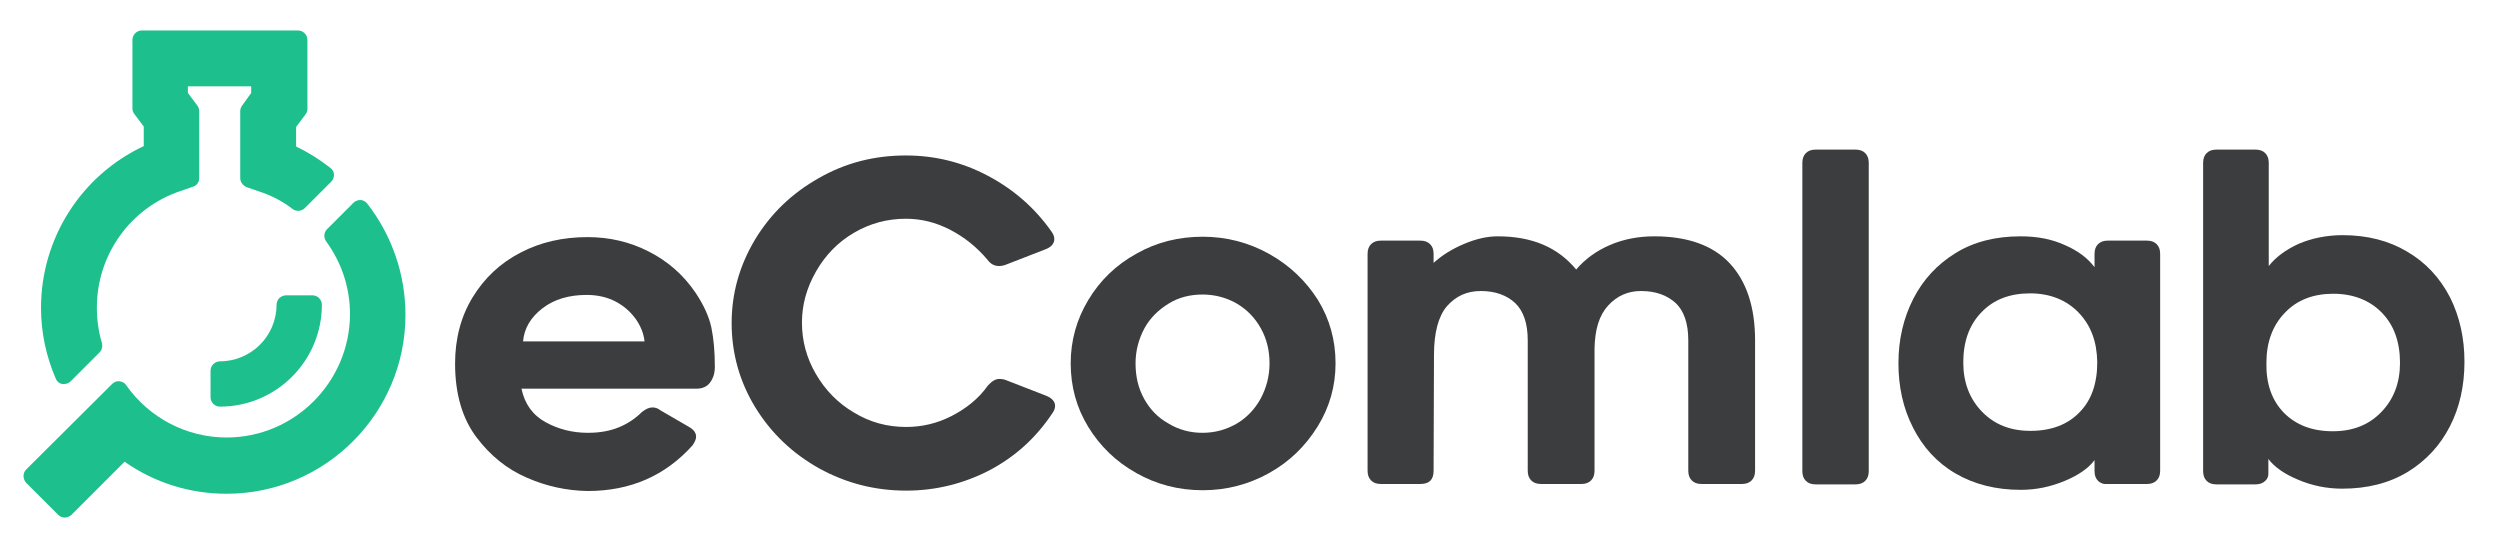
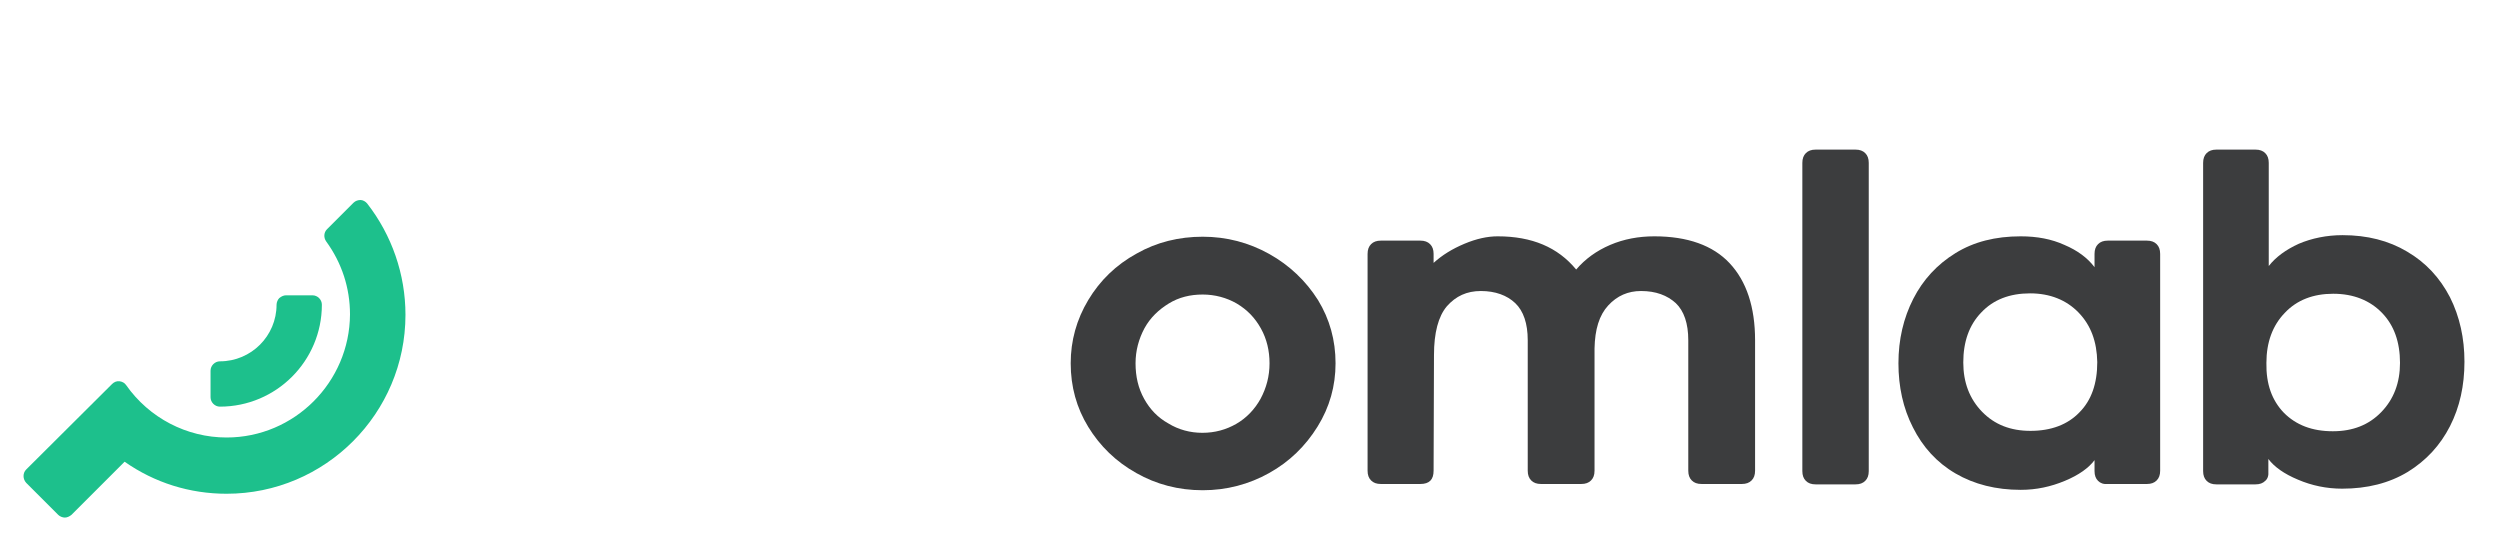
<svg xmlns="http://www.w3.org/2000/svg" version="1.1" id="Layer_1" x="0px" y="0px" viewBox="0 0 640 143" style="enable-background:new 0 0 640 143;" xml:space="preserve">
  <style type="text/css">
	.st0{fill:#1DC08C;}
	.st1{fill:#3C3D3E;}
</style>
  <g>
    <path class="st0" d="M73.2,75.6L73.2,75.6c-0.6,0-1.2,0.3-1.7,0.7c-0.4,0.4-0.7,1.1-0.7,1.7c0,8-6.5,14.5-14.5,14.5   c-1.3,0-2.4,1.1-2.4,2.4v6.8c0,1.3,1.1,2.4,2.4,2.4c14.4,0,26.1-11.7,26.1-26.1c0-1.3-1.1-2.4-2.4-2.4L73.2,75.6z" />
-     <path class="st0" d="M16,98.3c0.1,0,0.3,0,0.4,0c0.6,0,1.2-0.2,1.7-0.7l7.4-7.4c0.6-0.6,0.8-1.5,0.6-2.4c-0.9-2.9-1.3-6-1.3-9.1   c0-13.5,8.6-25.5,21.4-29.8l3.2-1.1c1-0.3,1.6-1.2,1.6-2.3V28.4c0-0.5-0.2-1-0.5-1.4l-2.4-3.2v-1.7h16.2v1.7L62,27   c-0.3,0.4-0.5,0.9-0.5,1.4v17.2c0,1,0.7,1.9,1.6,2.3l3.2,1.1c3.1,1,6,2.5,8.6,4.5c0.9,0.7,2.3,0.6,3.1-0.2l6.8-6.8   c0.5-0.5,0.7-1.1,0.7-1.8c0-0.7-0.4-1.3-0.9-1.7c-2.8-2.2-5.7-4-8.8-5.5v-5l2.4-3.2c0.3-0.4,0.5-0.9,0.5-1.4V10.2   c0-1.3-1.1-2.4-2.4-2.4h-40c-1.3,0-2.4,1.1-2.4,2.4v17.6c0,0.5,0.2,1,0.5,1.4l2.4,3.2v5c-16,7.5-26.3,23.6-26.3,41.4   c0,6.3,1.3,12.4,3.8,18.2C14.6,97.7,15.2,98.2,16,98.3z" />
    <path class="st0" d="M94,52.1c-0.4-0.5-1.1-0.9-1.7-0.9s-1.3,0.2-1.8,0.7l-6.8,6.8c-0.8,0.8-0.9,2.1-0.2,3.1   c4,5.5,6.1,11.9,6.1,18.7C89.5,97.8,75.4,112,58,112c-10.2,0-19.8-5-25.7-13.4c-0.4-0.6-1-0.9-1.7-1c-0.7-0.1-1.4,0.2-1.9,0.7   L6.7,120.2c-0.9,0.9-0.9,2.4,0,3.4l8.2,8.2c0.4,0.4,1.1,0.7,1.7,0.7c0.6,0,1.2-0.3,1.7-0.7l13.6-13.6c7.7,5.4,16.7,8.2,26.1,8.2   c25.3,0,45.8-20.6,45.8-45.8C103.8,70.2,100.3,60.2,94,52.1z" />
  </g>
  <g>
-     <path class="st1" d="M134.9,122.3c-5.1-2.2-9.3-5.6-12.8-10.2c-3.7-4.8-5.6-11.2-5.6-19c0-6.4,1.5-12.1,4.5-17   c3-4.9,7-8.7,12.2-11.4c5.1-2.7,10.9-4,17.2-4c5.6,0,10.8,1.2,15.7,3.7c4.9,2.5,8.9,6,12,10.6c2,3,3.4,6,4,8.8   c0.6,2.9,0.9,6.2,0.9,10.1c0,1.6-0.4,2.9-1.2,4c-0.8,1.1-2,1.6-3.5,1.6h-44.8c0.8,3.9,2.9,6.8,6.2,8.6c3.3,1.8,6.9,2.7,10.8,2.7   c3.1,0,5.7-0.5,7.9-1.4c2.2-0.9,4.2-2.2,5.9-3.9c1-0.8,1.9-1.2,2.7-1.2c0.7,0,1.4,0.2,2,0.7l7.4,4.3c1.2,0.7,1.8,1.5,1.8,2.5   c0,0.6-0.3,1.3-0.9,2.2c-7,7.8-15.9,11.7-26.9,11.7C145.1,125.6,139.9,124.5,134.9,122.3z M138.9,78.9c-3,2.3-4.7,5.1-5,8.5H165   c-0.2-2-1-4-2.3-5.8s-3-3.3-5.1-4.4c-2.1-1.1-4.6-1.7-7.4-1.7C145.7,75.5,141.9,76.6,138.9,78.9z" />
-     <path class="st1" d="M255.9,97c0.5,0,1.1,0.1,1.6,0.3l10.3,4c1.5,0.6,2.3,1.5,2.3,2.6c0,0.6-0.2,1.2-0.7,1.9   c-4.2,6.3-9.5,11.1-16.1,14.6c-6.6,3.4-13.7,5.2-21.3,5.2c-8,0-15.4-1.9-22.3-5.7c-6.8-3.8-12.3-9-16.4-15.7c-4-6.6-6-13.8-6-21.5   c0-7.6,2-14.7,6-21.4c4-6.6,9.4-11.8,16.3-15.7c6.8-3.9,14.2-5.8,22.3-5.8c7.4,0,14.4,1.7,21,5.2c6.6,3.5,12,8.2,16.3,14.3   c0.5,0.7,0.7,1.3,0.7,1.9c0,1.1-0.7,2-2.2,2.6l-10.3,4c-0.5,0.2-1.1,0.3-1.7,0.3c-1.1,0-2.1-0.5-2.9-1.6c-2.7-3.2-5.9-5.8-9.6-7.7   c-3.7-1.9-7.4-2.8-11.3-2.8c-4.8,0-9.2,1.2-13.3,3.6c-4.1,2.4-7.3,5.7-9.7,9.9c-2.4,4.2-3.6,8.5-3.6,13.1c0,4.7,1.2,9.1,3.6,13.2   c2.4,4.1,5.6,7.4,9.7,9.8c4.1,2.5,8.5,3.7,13.4,3.7c4,0,7.9-0.9,11.6-2.8c3.7-1.9,6.9-4.4,9.3-7.8C253.9,97.6,254.8,97,255.9,97z" />
    <path class="st1" d="M290.9,121.1c-5.2-2.9-9.3-6.9-12.3-11.8c-3-4.9-4.5-10.3-4.5-16.3c0-5.8,1.5-11.2,4.5-16.2   c3-5,7.1-9,12.4-11.9c5.1-2.9,10.8-4.3,16.9-4.3c6.1,0,11.8,1.5,17,4.4c5.2,2.9,9.4,6.9,12.5,11.8c3,4.9,4.5,10.3,4.5,16.2   c0,5.8-1.5,11.2-4.6,16.2c-3.1,5-7.2,9-12.4,11.9c-5.2,2.9-10.9,4.4-17,4.4C301.7,125.5,296,124,290.9,121.1z M299.2,77.7   c-2.6,1.6-4.7,3.6-6.2,6.3c-1.5,2.8-2.3,5.8-2.3,9c0,3.4,0.7,6.4,2.2,9.1c1.5,2.7,3.5,4.8,6.2,6.3c2.6,1.6,5.6,2.4,8.7,2.4   c3.2,0,6.1-0.8,8.7-2.3c2.6-1.5,4.7-3.7,6.2-6.4c1.5-2.8,2.3-5.8,2.3-9.1c0-3.2-0.7-6.2-2.2-8.9c-1.5-2.7-3.5-4.8-6.2-6.4   c-2.6-1.5-5.6-2.3-8.7-2.3C304.7,75.4,301.8,76.1,299.2,77.7z" />
    <path class="st1" d="M442.8,67.4c4.3,4.6,6.5,11.2,6.5,19.7v33.4c0,1.1-0.3,1.9-0.9,2.5c-0.6,0.6-1.4,0.9-2.5,0.9h-10.3   c-1.1,0-1.9-0.3-2.5-0.9c-0.6-0.6-0.9-1.4-0.9-2.5V87.1c0-4.3-1.1-7.5-3.2-9.5c-2.2-2-5.1-3.1-8.9-3.1c-3.3,0-6.1,1.2-8.4,3.7   c-2.3,2.5-3.4,6.1-3.5,11v31.3c0,1.1-0.3,1.9-0.9,2.5c-0.6,0.6-1.4,0.9-2.5,0.9h-10.3c-1.1,0-1.9-0.3-2.5-0.9   c-0.6-0.6-0.9-1.4-0.9-2.5V87.1c0-4.3-1.1-7.5-3.2-9.5c-2.1-2-5.1-3.1-8.8-3.1c-3.6,0-6.4,1.3-8.7,3.9c-2.2,2.6-3.3,6.8-3.3,12.5   l-0.1,29.6c0,2.3-1.1,3.4-3.4,3.4h-10.1c-1.1,0-1.9-0.3-2.5-0.9c-0.6-0.6-0.9-1.4-0.9-2.5V65c0-1.1,0.3-1.9,0.9-2.5   c0.6-0.6,1.4-0.9,2.5-0.9h10.1c1.1,0,1.9,0.3,2.5,0.9c0.6,0.6,0.9,1.4,0.9,2.5v2.3c2.2-2,4.8-3.6,7.9-4.9c3.1-1.3,5.9-1.9,8.5-1.9   c8.8,0,15.4,2.8,20.1,8.5c2.3-2.7,5.2-4.8,8.7-6.3c3.5-1.5,7.3-2.2,11.3-2.2C432,60.5,438.5,62.8,442.8,67.4z" />
    <path class="st1" d="M462.3,123.1c-0.6-0.6-0.9-1.4-0.9-2.5V41.7c0-1.1,0.3-1.9,0.9-2.5c0.6-0.6,1.4-0.9,2.5-0.9H475   c1.1,0,1.9,0.3,2.5,0.9c0.6,0.6,0.9,1.4,0.9,2.5v78.9c0,1.1-0.3,1.9-0.9,2.5c-0.6,0.6-1.4,0.9-2.5,0.9h-10.2   C463.7,124,462.9,123.7,462.3,123.1z" />
    <path class="st1" d="M537.1,123.1c-0.6-0.6-0.9-1.4-0.9-2.5v-2.8c-1.5,2-4,3.8-7.6,5.3c-3.6,1.5-7.3,2.3-11.3,2.3   c-6.3,0-11.9-1.4-16.7-4.2c-4.8-2.8-8.4-6.8-10.9-11.8c-2.5-4.9-3.7-10.4-3.7-16.4c0-6.1,1.3-11.6,3.8-16.5   c2.5-4.9,6.1-8.8,10.8-11.7c4.7-2.9,10.2-4.3,16.7-4.3c4.2,0,7.9,0.7,11.2,2.2c3.3,1.4,5.9,3.3,7.7,5.7V65c0-1.1,0.3-1.9,0.9-2.5   c0.6-0.6,1.4-0.9,2.5-0.9h10c1.1,0,1.9,0.3,2.5,0.9c0.6,0.6,0.9,1.4,0.9,2.5v55.5c0,1.1-0.3,1.9-0.9,2.5c-0.6,0.6-1.4,0.9-2.5,0.9   h-10C538.5,124,537.7,123.7,537.1,123.1z M532.1,80c-3.1-3.2-7.3-4.9-12.4-4.9c-5.2,0-9.4,1.6-12.5,4.9c-3.1,3.2-4.6,7.5-4.6,12.8   c0,5.1,1.6,9.3,4.8,12.6c3.2,3.3,7.3,4.9,12.4,4.9c5.3,0,9.5-1.6,12.5-4.7c3.1-3.1,4.6-7.4,4.6-12.9   C536.8,87.5,535.3,83.3,532.1,80z" />
    <path class="st1" d="M579.9,123.1c-0.6,0.6-1.4,0.9-2.5,0.9h-10c-1.1,0-1.9-0.3-2.5-0.9c-0.6-0.6-0.9-1.4-0.9-2.5V41.7   c0-1.1,0.3-1.9,0.9-2.5c0.6-0.6,1.4-0.9,2.5-0.9h10c1.1,0,1.9,0.3,2.5,0.9c0.6,0.6,0.9,1.4,0.9,2.5v26.4c1.8-2.3,4.4-4.2,7.7-5.7   c3.3-1.4,7.1-2.2,11.2-2.2c6.3,0,11.8,1.4,16.5,4.2c4.8,2.8,8.4,6.7,11,11.7c2.5,5,3.7,10.5,3.7,16.5c0,6.1-1.2,11.6-3.7,16.5   c-2.5,4.9-6.1,8.8-10.8,11.7c-4.8,2.9-10.4,4.3-16.8,4.3c-4,0-7.8-0.8-11.3-2.3c-3.6-1.5-6.1-3.3-7.6-5.3v3.1   C580.8,121.8,580.5,122.6,579.9,123.1z M584.7,105.7c3.1,3.1,7.2,4.7,12.5,4.7c5.1,0,9.2-1.6,12.4-4.9c3.2-3.3,4.8-7.5,4.8-12.6   c0-5.3-1.5-9.6-4.6-12.8c-3.1-3.2-7.3-4.9-12.5-4.9c-5.1,0-9.3,1.6-12.4,4.9c-3.1,3.2-4.7,7.5-4.7,12.8   C580.1,98.3,581.6,102.5,584.7,105.7z" />
  </g>
</svg>